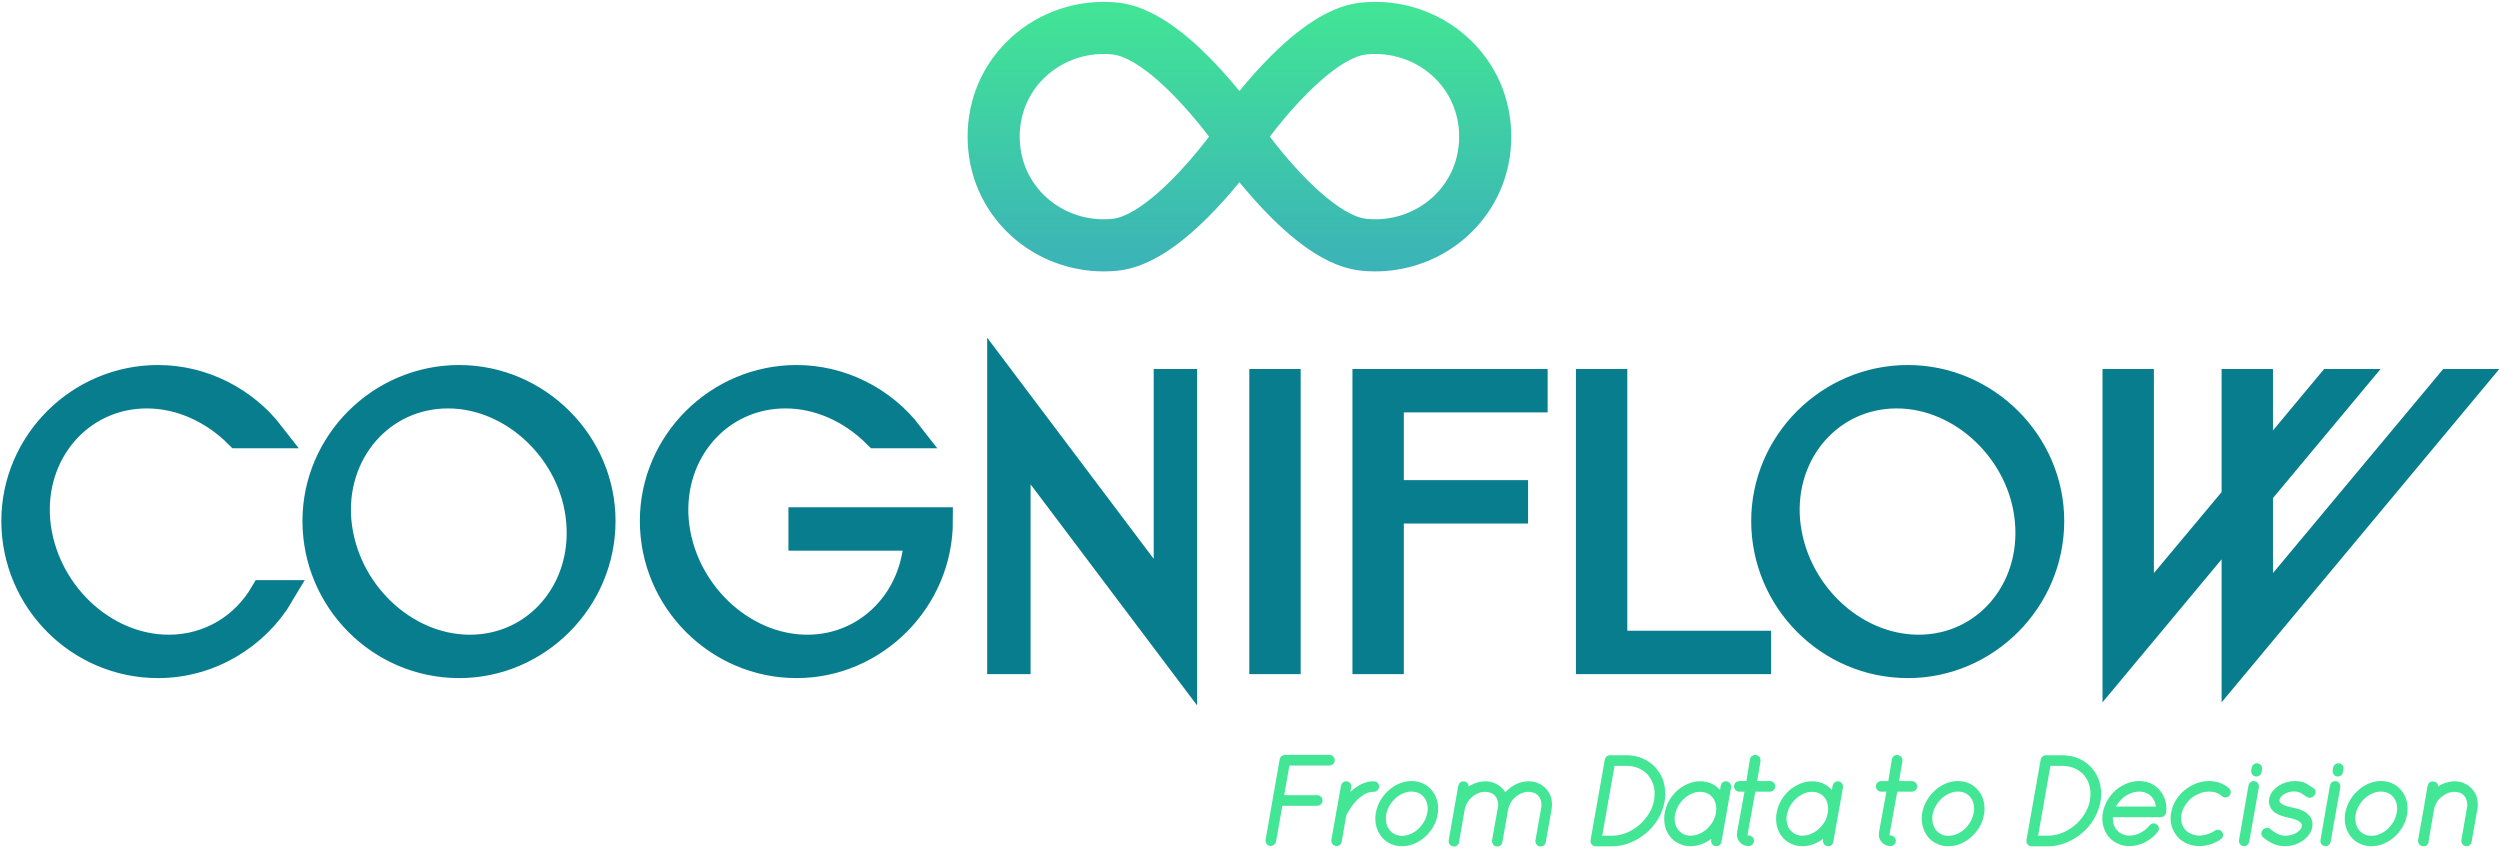
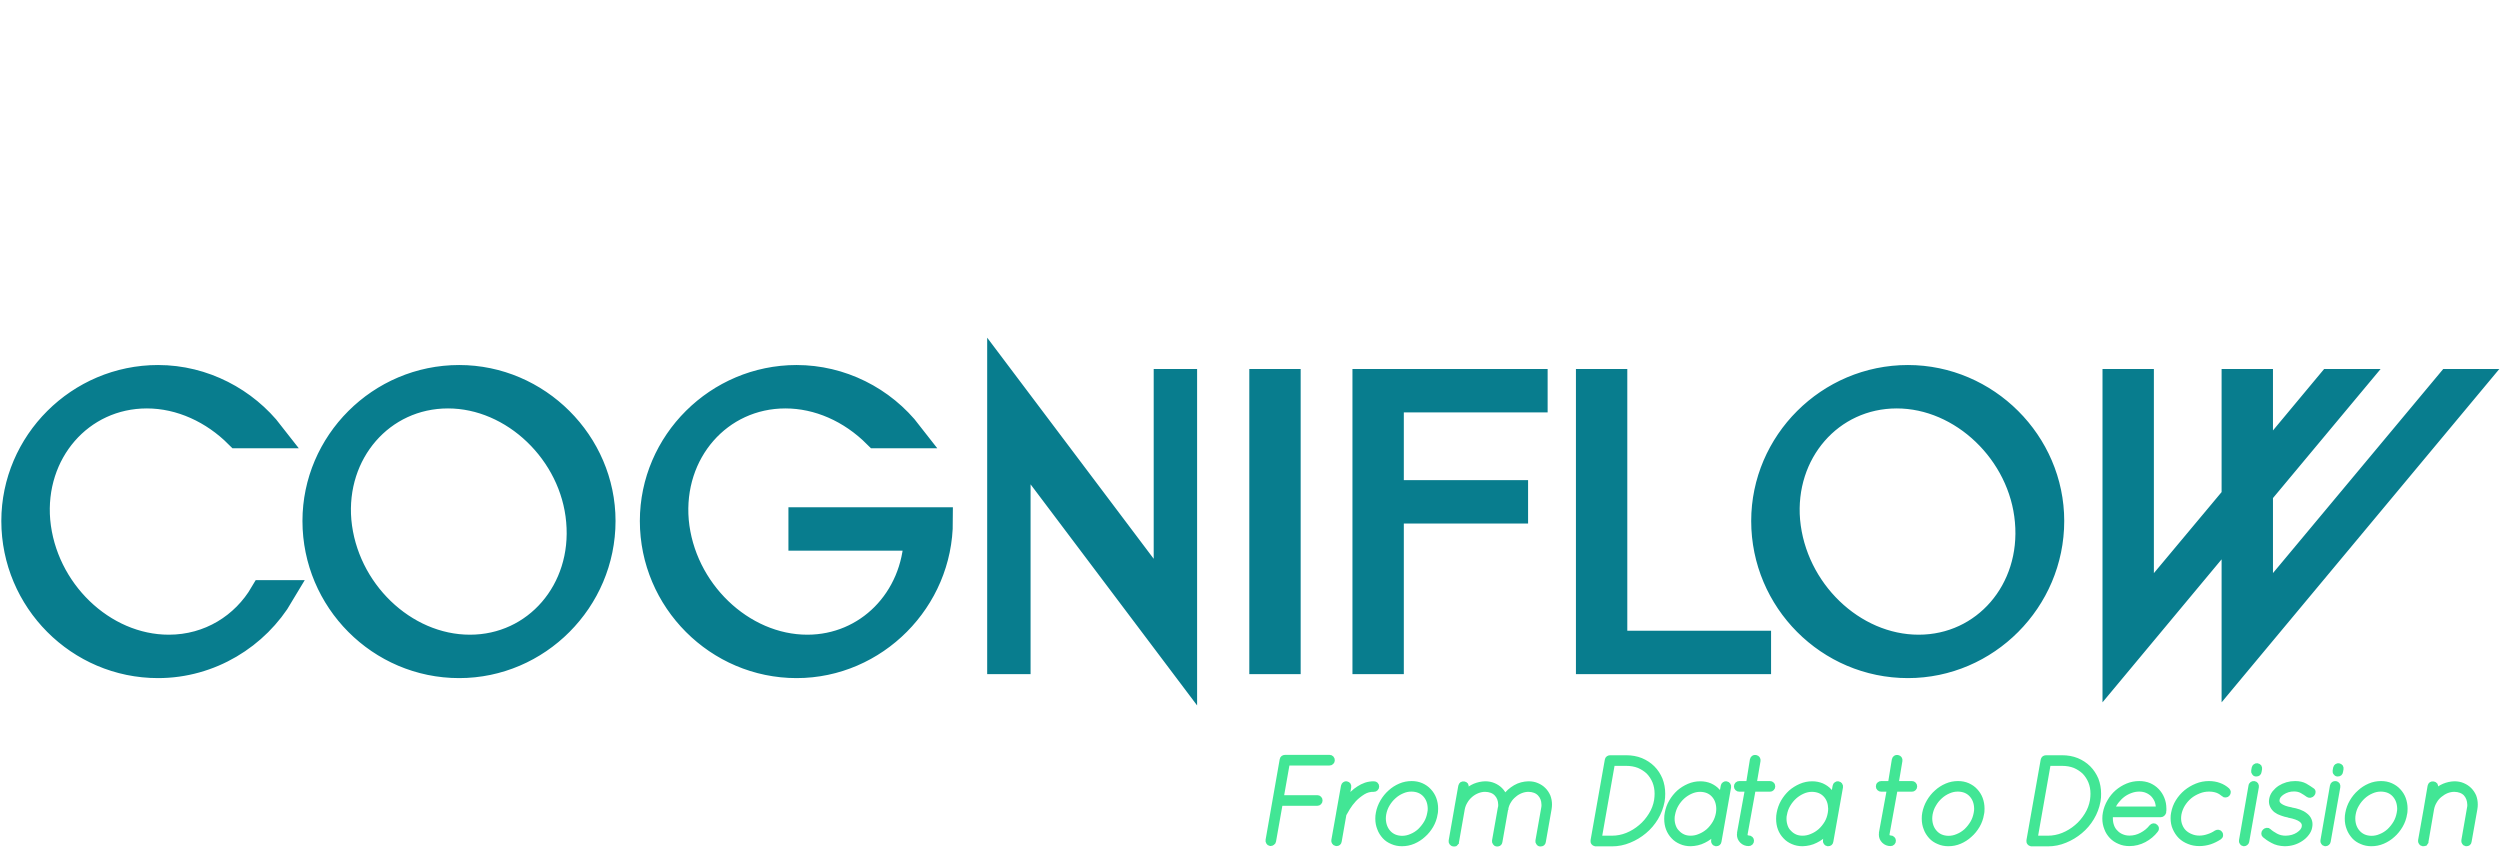
<svg xmlns="http://www.w3.org/2000/svg" width="1049px" height="356px" viewBox="0 0 1049 356" version="1.1">
  <title>logo_green</title>
  <defs>
    <linearGradient x1="0%" y1="-1.70862214e-22%" x2="0%" y2="100.052%" id="linearGradient-1">
      <stop stop-color="#42E695" offset="0%" />
      <stop stop-color="#3BB2B8" offset="100%" />
    </linearGradient>
  </defs>
  <g id="Page-1" stroke="none" stroke-width="1" fill="none" fill-rule="evenodd">
    <g id="logo_green" transform="translate(6.32, 0.788)" fill-rule="nonzero">
      <g id="text-logo" transform="translate(0, 158.139)" fill="#087D8E" stroke="#087D8E" stroke-width="11.527">
        <g id="text-logo-path-0">
          <path d="M59.998,119.842 C81.726,119.842 101.11,107.815 111.465,90.256 L104.28,90.256 C96.269,103.954 81.726,113.156 64.512,113.156 C36.598,113.156 11.7,89.084 9.01,59.671 C6.513,30.758 27.242,6.686 55.31,6.686 C69.68,6.686 83.397,13.198 93.599,23.4 L107.296,23.4 C96.423,9.356 79.055,0 59.998,0 C26.896,0 0,27.069 0,59.671 C0,92.773 26.896,119.842 59.998,119.842 Z M186.352,119.842 C219.108,119.842 246.196,92.773 246.196,59.671 C246.196,27.069 219.108,0 186.352,0 C153.25,0 126.354,27.069 126.354,59.671 C126.354,92.773 153.25,119.842 186.352,119.842 Z M190.867,113.156 C162.952,113.156 138.054,89.084 135.364,59.671 C132.867,30.758 153.596,6.686 181.664,6.686 C209.425,6.686 234.496,30.758 236.994,59.671 C239.664,89.084 218.781,113.156 190.867,113.156 Z M327.922,119.842 C360.677,119.842 387.746,92.6 387.746,59.671 L330.266,59.671 L330.266,66.357 L378.736,66.357 C377.891,92.926 357.834,113.156 332.436,113.156 C304.695,113.156 279.624,89.084 276.934,59.671 C274.437,30.585 295.32,6.686 323.234,6.686 C337.105,6.686 350.822,12.699 361.523,23.4 L375.221,23.4 C363.847,8.684 346.307,0 327.922,0 C294.993,0 267.924,26.915 267.924,59.671 C267.924,92.773 294.993,119.842 327.922,119.842 Z M413.663,0 L413.663,118.17 L420.348,118.17 L420.348,27.069 L490.221,119.842 L490.221,1.671 L483.535,1.671 L483.535,92.773 L413.663,0 Z M533.677,1.671 L523.649,1.671 L523.649,118.17 L533.677,118.17 L533.677,1.671 Z M566.933,1.671 L566.933,118.17 L576.961,118.17 L576.961,54.983 L629.101,54.983 L629.101,48.298 L576.961,48.298 L576.961,8.357 L637.304,8.357 L637.304,1.671 L566.933,1.671 Z M660.704,1.671 L660.704,118.17 L731.057,118.17 L731.057,111.485 L670.732,111.485 L670.732,1.671 L660.704,1.671 Z M794.243,119.842 C826.999,119.842 854.068,92.773 854.068,59.671 C854.068,27.069 826.999,0 794.243,0 C761.142,0 734.246,27.069 734.246,59.671 C734.246,92.773 761.142,119.842 794.243,119.842 Z M798.758,113.156 C770.844,113.156 745.946,89.084 743.256,59.671 C740.759,30.758 761.488,6.686 789.556,6.686 C817.297,6.686 842.368,30.758 844.885,59.671 C847.555,89.084 826.673,113.156 798.758,113.156 Z M891.684,97.441 L891.684,1.671 L881.656,1.671 L881.656,119.842 L931.625,59.844 L931.625,119.842 L1030.084,1.671 L1021.554,1.671 L941.654,97.441 L941.654,47.971 L980.269,1.671 L971.585,1.671 L941.654,37.616 L941.654,1.671 L931.625,1.671 L931.625,49.643 L891.684,97.441 Z" id="Shape" />
        </g>
      </g>
      <g id="tagline-b52c08b2-1543-4b7f-a663-fe5eb7a0bf7a-logo" transform="translate(525.649, 316.919)" fill="#42E695" stroke="#42E695" stroke-width="1.921">
        <g id="tagline-b52c08b2-1543-4b7f-a663-fe5eb7a0bf7a-logo-path-0">
          <path d="M1.27,36.31 L1.001,36.31 C0.636,36.252 0.386,36.041 0.232,35.791 C0.021,35.522 -0.037,35.157 0.021,34.792 L0.021,34.792 L5.938,1.037 C5.977,0.711 6.15,0.461 6.399,0.25 C6.649,0.096 6.918,0 7.225,0 L7.225,0 L7.341,0 L25.899,0 C26.264,0 26.533,0.096 26.783,0.346 C27.052,0.615 27.148,0.922 27.148,1.287 L27.148,1.287 C27.148,1.652 27.052,1.921 26.783,2.171 C26.533,2.44 26.264,2.536 25.899,2.536 L25.899,2.536 L8.263,2.536 L5.727,16.906 L20.77,16.906 C21.135,16.906 21.384,17.002 21.653,17.271 C21.903,17.521 22.018,17.79 22.018,18.155 L22.018,18.155 C22.018,18.52 21.903,18.827 21.653,19.077 C21.384,19.346 21.135,19.442 20.77,19.442 L20.77,19.442 L5.304,19.442 L2.499,35.272 C2.461,35.58 2.307,35.83 2.038,35.983 C1.789,36.195 1.52,36.31 1.27,36.31 L1.27,36.31 Z M28.608,36.31 L28.608,36.31 C28.243,36.252 27.974,36.041 27.82,35.791 C27.609,35.522 27.57,35.272 27.609,34.907 L27.609,34.907 L29.645,23.496 L29.645,23.438 L31.662,12.122 C31.72,11.777 31.912,11.508 32.181,11.296 C32.431,11.085 32.7,11.047 33.065,11.085 L33.065,11.085 C33.43,11.143 33.68,11.354 33.891,11.604 C34.045,11.873 34.102,12.18 34.045,12.545 L34.045,12.545 L33.161,17.675 C33.219,17.636 33.315,17.521 33.372,17.463 C33.43,17.425 33.468,17.31 33.526,17.271 L33.526,17.271 C34.16,16.483 34.832,15.753 35.601,15.043 C36.388,14.313 37.215,13.64 38.137,13.064 C39.02,12.488 40.019,11.969 41.095,11.604 C42.19,11.239 43.324,11.085 44.515,11.085 L44.515,11.085 C44.88,11.085 45.149,11.2 45.399,11.412 C45.668,11.661 45.764,11.969 45.764,12.334 L45.764,12.334 C45.764,12.699 45.668,12.968 45.399,13.218 C45.149,13.486 44.88,13.583 44.515,13.583 L44.515,13.583 C42.863,13.525 41.364,13.948 40.019,14.774 C38.617,15.657 37.368,16.637 36.273,17.79 L36.273,17.79 C35.197,18.981 34.314,20.114 33.622,21.267 C32.95,22.458 32.431,23.284 32.181,23.745 L32.181,23.745 C32.124,23.899 32.066,24.014 32.027,24.053 L32.027,24.053 L30.049,35.311 C29.953,35.983 29.53,36.348 28.8,36.348 L28.8,36.348 C28.704,36.348 28.646,36.348 28.608,36.31 Z M70.508,21.575 L70.508,21.575 C70.508,22.458 70.451,23.227 70.297,23.957 L70.297,23.957 L69.106,23.688 L70.297,23.957 C69.989,25.667 69.432,27.28 68.549,28.779 C67.665,30.277 66.57,31.641 65.321,32.717 C64.072,33.87 62.67,34.754 61.133,35.426 C59.558,36.098 57.963,36.406 56.292,36.406 L56.292,36.406 L56.253,36.406 C54.793,36.406 53.448,36.137 52.2,35.58 C50.912,35.061 49.817,34.331 48.934,33.351 L48.934,33.351 C48.05,32.352 47.32,31.276 46.859,29.97 C46.34,28.683 46.071,27.338 46.071,25.82 L46.071,25.82 C46.071,24.994 46.129,24.226 46.282,23.496 L46.282,23.496 C46.59,21.786 47.224,20.114 48.108,18.616 C48.991,17.117 50.029,15.811 51.316,14.678 C52.565,13.525 53.967,12.641 55.523,11.969 C57.079,11.296 58.693,10.989 60.345,10.989 L60.345,10.989 C61.844,10.989 63.189,11.239 64.495,11.815 C65.744,12.391 66.82,13.121 67.703,14.101 L67.703,14.101 C68.587,15.043 69.317,16.176 69.778,17.425 C70.258,18.712 70.508,20.114 70.508,21.575 Z M67.857,23.496 L67.857,23.496 C67.915,23.188 67.972,22.862 68.03,22.497 C68.068,22.189 68.068,21.882 68.068,21.575 L68.068,21.575 C68.03,19.192 67.3,17.271 65.897,15.753 C64.495,14.255 62.631,13.525 60.345,13.486 L60.345,13.486 L60.249,13.486 C58.943,13.486 57.694,13.736 56.407,14.313 C55.101,14.87 53.967,15.6 52.93,16.541 C51.835,17.521 50.951,18.616 50.221,19.865 C49.452,21.152 48.991,22.497 48.722,23.957 L48.722,23.957 C48.626,24.572 48.569,25.206 48.569,25.82 L48.569,25.82 C48.626,28.203 49.356,30.124 50.74,31.641 C52.142,33.14 53.967,33.908 56.292,33.966 L56.292,33.966 C57.598,33.966 58.885,33.716 60.192,33.14 C61.479,32.621 62.631,31.891 63.727,30.911 C64.745,29.912 65.628,28.837 66.416,27.53 C67.146,26.301 67.607,24.937 67.857,23.496 Z M79.23,35.733 L79.23,35.791 C79.173,35.83 79.173,35.83 79.173,35.83 C79.173,35.887 79.173,35.887 79.115,35.945 L79.115,35.945 C79.115,35.983 79.115,35.983 79.077,35.983 L79.077,35.983 C79.077,36.041 79.019,36.098 78.961,36.137 L78.961,36.137 L78.923,36.195 L78.808,36.31 C78.75,36.31 78.75,36.31 78.75,36.348 L78.75,36.348 C78.712,36.348 78.654,36.348 78.596,36.406 L78.596,36.406 C78.558,36.406 78.558,36.406 78.558,36.464 L78.558,36.464 L78.404,36.464 C78.346,36.502 78.346,36.502 78.346,36.502 L78.346,36.502 L78.193,36.502 L78.078,36.502 L78.078,36.502 L77.924,36.502 L77.885,36.502 C77.52,36.464 77.251,36.252 77.04,35.983 C76.848,35.733 76.79,35.426 76.848,35.061 L76.848,35.061 L79.269,21.267 L79.269,21.21 L80.882,12.122 C80.94,11.777 81.151,11.508 81.401,11.296 C81.67,11.143 81.977,11.085 82.342,11.143 L82.342,11.143 C82.708,11.2 82.957,11.354 83.169,11.604 C83.322,11.873 83.38,12.18 83.322,12.545 L83.322,12.545 L83.015,14.562 C84.11,13.486 85.397,12.641 86.8,12.026 C88.202,11.45 89.643,11.143 91.199,11.085 L91.199,11.085 C92.505,11.085 93.639,11.296 94.792,11.777 C95.867,12.238 96.809,12.853 97.596,13.64 L97.596,13.64 C98.423,14.466 99.037,15.446 99.46,16.541 L99.46,16.541 C100.593,14.927 102.054,13.64 103.821,12.603 C105.531,11.604 107.394,11.143 109.412,11.085 L109.412,11.085 C110.718,11.085 111.909,11.296 112.985,11.777 C114.08,12.238 115.021,12.853 115.79,13.64 L115.79,13.64 C116.577,14.409 117.192,15.35 117.673,16.445 C118.076,17.521 118.287,18.674 118.287,19.865 L118.287,19.865 C118.287,20.422 118.23,21.056 118.134,21.671 L118.134,21.671 L115.694,35.522 C115.578,36.195 115.175,36.502 114.445,36.502 L114.445,36.502 L114.234,36.502 C113.869,36.464 113.619,36.252 113.465,35.983 C113.254,35.733 113.196,35.426 113.254,35.061 L113.254,35.061 L115.694,21.267 C115.751,20.998 115.751,20.748 115.79,20.537 C115.79,20.326 115.79,20.114 115.79,19.865 L115.79,19.865 C115.751,18.04 115.175,16.541 114.022,15.35 C112.889,14.197 111.333,13.64 109.412,13.583 L109.412,13.583 C108.316,13.583 107.279,13.794 106.242,14.197 C105.166,14.62 104.224,15.196 103.398,15.926 C102.515,16.637 101.785,17.463 101.227,18.405 C100.593,19.384 100.19,20.422 99.979,21.517 L99.979,21.517 C99.979,21.575 99.979,21.575 99.979,21.575 C99.921,21.613 99.921,21.613 99.921,21.671 L99.921,21.671 L97.481,35.522 C97.385,36.098 97.078,36.406 96.559,36.502 L96.559,36.502 L96.559,36.502 L96.348,36.502 L96.29,36.502 L96.29,36.502 L96.136,36.502 L96.04,36.502 C95.675,36.464 95.406,36.252 95.253,35.983 C95.041,35.733 95.003,35.426 95.041,35.061 L95.041,35.061 L97.481,21.267 C97.481,21.21 97.481,21.152 97.539,21.113 L97.539,21.113 C97.596,20.902 97.596,20.691 97.635,20.48 C97.635,20.268 97.635,20.057 97.635,19.865 L97.635,19.865 C97.596,18.04 97.02,16.541 95.867,15.35 C94.734,14.197 93.178,13.64 91.199,13.583 L91.199,13.583 C90.123,13.583 89.086,13.794 88.048,14.197 C86.953,14.62 86.012,15.196 85.147,15.926 C84.264,16.695 83.534,17.521 82.957,18.52 C82.342,19.5 81.92,20.595 81.709,21.671 L81.709,21.671 L79.269,35.522 C79.269,35.637 79.269,35.676 79.23,35.733 L79.23,35.733 Z M137.633,36.464 L137.422,36.464 C137.057,36.406 136.807,36.195 136.596,35.945 C136.385,35.676 136.327,35.311 136.385,34.946 L136.385,34.946 L142.359,1.191 C142.398,0.865 142.551,0.615 142.82,0.403 C143.07,0.25 143.339,0.154 143.589,0.154 L143.589,0.154 L143.647,0.154 L150.39,0.154 C152.618,0.154 154.693,0.519 156.614,1.287 C158.478,2.075 160.092,3.112 161.494,4.495 L161.494,4.495 C162.896,5.898 163.934,7.512 164.702,9.337 C165.432,11.2 165.797,13.218 165.797,15.35 L165.797,15.35 C165.797,15.869 165.797,16.387 165.74,16.906 C165.701,17.425 165.586,17.944 165.548,18.52 L165.548,18.52 C165.067,20.998 164.184,23.342 162.896,25.513 C161.59,27.684 159.996,29.567 158.074,31.161 C156.153,32.775 154.021,34.062 151.696,35.003 C149.352,35.983 146.912,36.464 144.434,36.464 L144.434,36.464 L137.691,36.464 L137.691,36.464 L137.633,36.464 Z M150.39,2.69 L144.684,2.69 L139.189,33.908 L144.434,33.908 C146.547,33.908 148.68,33.505 150.755,32.679 C152.83,31.834 154.693,30.7 156.403,29.24 C158.113,27.838 159.515,26.128 160.706,24.226 C161.917,22.305 162.685,20.268 163.05,18.097 L163.05,18.097 C163.108,17.636 163.146,17.156 163.204,16.695 C163.261,16.234 163.261,15.811 163.261,15.35 L163.261,15.35 C163.261,13.525 162.954,11.815 162.32,10.259 C161.705,8.76 160.822,7.416 159.727,6.263 C158.593,5.187 157.248,4.303 155.692,3.631 C154.078,2.997 152.311,2.69 150.39,2.69 L150.39,2.69 Z M177.42,36.406 L177.42,36.406 C175.922,36.406 174.558,36.137 173.328,35.58 C172.08,35.061 170.985,34.331 170.101,33.351 L170.101,33.351 C168.237,31.372 167.296,28.875 167.296,25.878 L167.296,25.878 C167.296,24.994 167.354,24.226 167.507,23.534 L167.507,23.534 C167.815,21.824 168.391,20.172 169.275,18.674 C170.158,17.156 171.196,15.869 172.445,14.716 C173.674,13.64 175.077,12.756 176.633,12.084 C178.189,11.412 179.803,11.085 181.455,11.085 L181.455,11.085 C182.973,11.085 184.317,11.354 185.566,11.873 C186.815,12.449 187.891,13.16 188.774,14.159 L188.774,14.159 C189.043,14.466 189.351,14.774 189.601,15.139 C189.869,15.504 190.081,15.869 190.273,16.234 L190.273,16.234 L191.003,12.122 C191.061,11.777 191.214,11.508 191.522,11.296 C191.791,11.085 192.04,11.047 192.405,11.085 L192.405,11.085 C192.77,11.143 193.039,11.354 193.231,11.604 C193.443,11.873 193.5,12.18 193.443,12.545 L193.443,12.545 L189.408,35.368 C189.293,36.041 188.89,36.406 188.16,36.406 L188.16,36.406 L187.948,36.406 C187.583,36.348 187.334,36.137 187.161,35.887 C186.969,35.637 186.911,35.311 186.969,34.946 L186.969,34.946 L187.526,31.641 C186.238,33.082 184.682,34.235 182.973,35.061 C181.263,35.945 179.38,36.348 177.42,36.406 L177.42,36.406 Z M169.947,23.957 L169.947,23.957 C169.793,24.533 169.736,25.206 169.736,25.878 L169.736,25.878 C169.736,27.069 169.947,28.106 170.312,29.086 C170.677,30.085 171.196,30.911 171.926,31.584 C172.598,32.314 173.367,32.871 174.308,33.294 C175.23,33.716 176.268,33.908 177.42,33.908 L177.42,33.908 C178.708,33.908 180.014,33.659 181.301,33.082 C182.608,32.564 183.741,31.834 184.836,30.911 C185.873,29.97 186.757,28.875 187.526,27.588 C188.256,26.339 188.717,24.994 188.986,23.534 L188.986,23.534 L188.986,23.534 C189.082,22.862 189.139,22.189 189.139,21.613 L189.139,21.613 C189.082,19.288 188.409,17.367 187.007,15.869 C185.605,14.37 183.799,13.64 181.455,13.583 L181.455,13.583 L181.416,13.583 C180.11,13.583 178.823,13.852 177.574,14.409 C176.268,14.985 175.134,15.715 174.097,16.637 C173.059,17.579 172.176,18.674 171.446,19.903 C170.677,21.21 170.216,22.554 169.947,23.957 Z M204.182,10.989 L210.714,10.989 C211.079,10.989 211.348,11.085 211.598,11.354 C211.867,11.604 211.963,11.93 211.963,12.295 L211.963,12.295 C211.963,12.641 211.867,12.91 211.598,13.16 C211.348,13.429 211.079,13.525 210.714,13.525 L210.714,13.525 L203.759,13.525 L200.397,32.102 C200.34,32.16 200.34,32.314 200.34,32.468 L200.34,32.468 C200.397,33.351 200.858,33.755 201.742,33.812 L201.742,33.812 C202.107,33.812 202.415,33.908 202.684,34.177 C202.933,34.427 203.049,34.696 203.049,35.061 L203.049,35.061 C203.049,35.426 202.933,35.733 202.684,35.983 C202.415,36.252 202.107,36.348 201.742,36.348 L201.742,36.348 L201.742,36.348 C200.647,36.348 199.725,35.983 198.937,35.215 L198.937,35.215 C198.169,34.427 197.804,33.563 197.804,32.468 L197.804,32.468 C197.804,32.314 197.804,32.199 197.861,32.045 C197.861,31.949 197.861,31.834 197.861,31.68 L197.861,31.68 L201.166,13.525 L197.861,13.525 C197.496,13.525 197.189,13.429 196.92,13.16 C196.67,12.91 196.555,12.641 196.555,12.295 L196.555,12.295 C196.555,11.93 196.67,11.604 196.92,11.354 C197.189,11.085 197.496,10.989 197.861,10.989 L197.861,10.989 L201.646,10.989 L203.241,1.076 L203.241,1.076 C203.298,0.711 203.51,0.461 203.759,0.25 C204.028,0.038 204.393,-2.95943825e-15 204.758,0.038 L204.758,0.038 C205.123,0.096 205.373,0.307 205.585,0.557 C205.796,0.826 205.834,1.133 205.796,1.498 L205.796,1.498 L204.182,10.989 Z M224.354,36.406 L224.354,36.406 C222.856,36.406 221.511,36.137 220.262,35.58 C219.013,35.061 217.938,34.331 217.054,33.351 L217.054,33.351 C215.171,31.372 214.249,28.875 214.249,25.878 L214.249,25.878 C214.249,24.994 214.307,24.226 214.46,23.534 L214.46,23.534 C214.768,21.824 215.344,20.172 216.208,18.674 C217.092,17.156 218.13,15.869 219.378,14.716 C220.627,13.64 222.03,12.756 223.586,12.084 C225.142,11.412 226.756,11.085 228.408,11.085 L228.408,11.085 C229.906,11.085 231.251,11.354 232.5,11.873 C233.749,12.449 234.844,13.16 235.727,14.159 L235.727,14.159 C235.977,14.466 236.285,14.774 236.554,15.139 C236.803,15.504 237.015,15.869 237.226,16.234 L237.226,16.234 L237.956,12.122 C237.994,11.777 238.167,11.508 238.475,11.296 C238.724,11.085 238.993,11.047 239.358,11.085 L239.358,11.085 C239.723,11.143 239.973,11.354 240.184,11.604 C240.396,11.873 240.434,12.18 240.396,12.545 L240.396,12.545 L236.342,35.368 C236.246,36.041 235.823,36.406 235.093,36.406 L235.093,36.406 L234.882,36.406 C234.536,36.348 234.267,36.137 234.114,35.887 C233.902,35.637 233.845,35.311 233.902,34.946 L233.902,34.946 L234.479,31.641 C233.172,33.082 231.616,34.235 229.906,35.061 C228.196,35.945 226.333,36.348 224.354,36.406 L224.354,36.406 Z M216.9,23.957 L216.9,23.957 C216.727,24.533 216.689,25.206 216.689,25.878 L216.689,25.878 C216.689,27.069 216.9,28.106 217.246,29.086 C217.611,30.085 218.13,30.911 218.86,31.584 C219.532,32.314 220.32,32.871 221.242,33.294 C222.183,33.716 223.221,33.908 224.354,33.908 L224.354,33.908 C225.661,33.908 226.948,33.659 228.254,33.082 C229.541,32.564 230.694,31.834 231.77,30.911 C232.807,29.97 233.691,28.875 234.479,27.588 C235.209,26.339 235.67,24.994 235.92,23.534 L235.92,23.534 L235.92,23.534 C236.035,22.862 236.092,22.189 236.092,21.613 L236.092,21.613 C236.035,19.288 235.362,17.367 233.96,15.869 C232.558,14.37 230.732,13.64 228.408,13.583 L228.408,13.583 L228.35,13.583 C227.063,13.583 225.757,13.852 224.508,14.409 C223.221,14.985 222.087,15.715 221.05,16.637 C220.012,17.579 219.129,18.674 218.399,19.903 C217.611,21.21 217.15,22.554 216.9,23.957 Z M263.738,10.989 L270.27,10.989 C270.635,10.989 270.885,11.085 271.153,11.354 C271.403,11.604 271.519,11.93 271.519,12.295 L271.519,12.295 C271.519,12.641 271.403,12.91 271.153,13.16 C270.885,13.429 270.635,13.525 270.27,13.525 L270.27,13.525 L263.315,13.525 L259.953,32.102 C259.896,32.16 259.896,32.314 259.896,32.468 L259.896,32.468 C259.953,33.351 260.414,33.755 261.298,33.812 L261.298,33.812 C261.663,33.812 261.97,33.908 262.22,34.177 C262.489,34.427 262.585,34.696 262.585,35.061 L262.585,35.061 C262.585,35.426 262.489,35.733 262.22,35.983 C261.97,36.252 261.663,36.348 261.298,36.348 L261.298,36.348 L261.298,36.348 C260.203,36.348 259.281,35.983 258.493,35.215 L258.493,35.215 C257.725,34.427 257.36,33.563 257.36,32.468 L257.36,32.468 C257.36,32.314 257.36,32.199 257.398,32.045 C257.398,31.949 257.398,31.834 257.398,31.68 L257.398,31.68 L260.722,13.525 L257.398,13.525 C257.033,13.525 256.726,13.429 256.476,13.16 C256.207,12.91 256.111,12.641 256.111,12.295 L256.111,12.295 C256.111,11.93 256.207,11.604 256.476,11.354 C256.726,11.085 257.033,10.989 257.398,10.989 L257.398,10.989 L261.183,10.989 L262.796,1.076 L262.796,1.076 C262.854,0.711 263.065,0.461 263.315,0.25 C263.584,0.038 263.949,-2.95943825e-15 264.295,0.038 L264.295,0.038 C264.66,0.096 264.929,0.307 265.14,0.557 C265.332,0.826 265.39,1.133 265.332,1.498 L265.332,1.498 L263.738,10.989 Z M299.779,21.575 L299.779,21.575 C299.779,22.458 299.74,23.227 299.567,23.957 L299.567,23.957 L298.376,23.688 L299.567,23.957 C299.26,25.667 298.703,27.28 297.819,28.779 C296.935,30.277 295.84,31.641 294.592,32.717 C293.343,33.87 291.96,34.754 290.403,35.426 C288.847,36.098 287.234,36.406 285.562,36.406 L285.562,36.406 L285.524,36.406 C284.064,36.406 282.719,36.137 281.47,35.58 C280.183,35.061 279.088,34.331 278.204,33.351 L278.204,33.351 C277.32,32.352 276.59,31.276 276.129,29.97 C275.611,28.683 275.361,27.338 275.361,25.82 L275.361,25.82 C275.361,24.994 275.399,24.226 275.553,23.496 L275.553,23.496 C275.88,21.786 276.494,20.114 277.378,18.616 C278.262,17.117 279.299,15.811 280.586,14.678 C281.835,13.525 283.238,12.641 284.794,11.969 C286.35,11.296 287.964,10.989 289.616,10.989 L289.616,10.989 C291.114,10.989 292.478,11.239 293.765,11.815 C295.014,12.391 296.109,13.121 296.974,14.101 L296.974,14.101 C297.858,15.043 298.588,16.176 299.049,17.425 C299.529,18.712 299.779,20.114 299.779,21.575 Z M297.147,23.496 L297.147,23.496 C297.185,23.188 297.243,22.862 297.3,22.497 C297.339,22.189 297.339,21.882 297.339,21.575 L297.339,21.575 C297.3,19.192 296.57,17.271 295.168,15.753 C293.765,14.255 291.902,13.525 289.616,13.486 L289.616,13.486 L289.52,13.486 C288.213,13.486 286.965,13.736 285.677,14.313 C284.371,14.87 283.238,15.6 282.2,16.541 C281.105,17.521 280.221,18.616 279.511,19.865 C278.723,21.152 278.262,22.497 277.993,23.957 L277.993,23.957 C277.897,24.572 277.839,25.206 277.839,25.82 L277.839,25.82 C277.897,28.203 278.627,30.124 280.029,31.641 C281.412,33.14 283.238,33.908 285.562,33.966 L285.562,33.966 C286.869,33.966 288.156,33.716 289.462,33.14 C290.749,32.621 291.902,31.891 292.997,30.911 C294.034,29.912 294.899,28.837 295.687,27.53 C296.417,26.301 296.878,24.937 297.147,23.496 Z M320.527,36.464 L320.316,36.464 C319.97,36.406 319.701,36.195 319.49,35.945 C319.278,35.676 319.24,35.311 319.278,34.946 L319.278,34.946 L325.253,1.191 C325.311,0.865 325.465,0.615 325.714,0.403 C325.983,0.25 326.233,0.154 326.502,0.154 L326.502,0.154 L326.54,0.154 L333.284,0.154 C335.531,0.154 337.606,0.519 339.508,1.287 C341.391,2.075 342.985,3.112 344.388,4.495 L344.388,4.495 C345.79,5.898 346.828,7.512 347.615,9.337 C348.326,11.2 348.691,13.218 348.691,15.35 L348.691,15.35 C348.691,15.869 348.691,16.387 348.653,16.906 C348.595,17.425 348.499,17.944 348.442,18.52 L348.442,18.52 C347.98,20.998 347.097,23.342 345.79,25.513 C344.503,27.684 342.889,29.567 340.968,31.161 C339.047,32.775 336.915,34.062 334.59,35.003 C332.246,35.983 329.826,36.464 327.328,36.464 L327.328,36.464 L320.585,36.464 L320.585,36.464 L320.527,36.464 Z M333.284,2.69 L327.578,2.69 L322.083,33.908 L327.328,33.908 C329.461,33.908 331.574,33.505 333.649,32.679 C335.723,31.834 337.606,30.7 339.316,29.24 C341.026,27.838 342.428,26.128 343.619,24.226 C344.811,22.305 345.579,20.268 345.944,18.097 L345.944,18.097 C346.002,17.636 346.059,17.156 346.098,16.695 C346.155,16.234 346.155,15.811 346.155,15.35 L346.155,15.35 C346.155,13.525 345.848,11.815 345.214,10.259 C344.599,8.76 343.715,7.416 342.62,6.263 C341.487,5.187 340.142,4.303 338.586,3.631 C336.972,2.997 335.205,2.69 333.284,2.69 L333.284,2.69 Z M351.131,25.763 L351.131,25.763 C351.131,24.937 351.189,24.168 351.342,23.438 L351.342,23.438 C351.65,21.728 352.284,20.057 353.168,18.558 C354.032,17.06 355.069,15.753 356.376,14.62 C357.663,13.525 359.065,12.641 360.679,11.969 C362.293,11.296 363.945,10.989 365.655,10.989 L365.655,10.989 C367.173,10.989 368.556,11.239 369.862,11.777 C371.111,12.334 372.187,13.064 373.128,14.044 L373.128,14.044 C374.07,15.043 374.781,16.118 375.299,17.425 C375.818,18.712 376.087,20.057 376.087,21.575 L376.087,21.575 C376.087,21.824 376.087,22.036 376.087,22.247 C376.029,22.458 376.029,22.65 375.991,22.919 L375.991,22.919 C375.991,22.977 375.991,23.015 375.991,23.073 C375.933,23.131 375.933,23.188 375.933,23.227 L375.933,23.227 C375.876,23.496 375.722,23.745 375.511,23.899 C375.261,24.11 374.992,24.226 374.742,24.226 L374.742,24.226 L353.725,24.226 C353.686,24.476 353.629,24.725 353.629,24.994 C353.629,25.263 353.629,25.513 353.629,25.763 L353.629,25.763 C353.629,26.973 353.84,28.01 354.205,28.99 C354.551,29.97 355.127,30.854 355.857,31.526 C356.53,32.256 357.356,32.833 358.355,33.236 C359.334,33.659 360.372,33.87 361.563,33.87 L361.563,33.87 C363.33,33.87 365.04,33.447 366.654,32.564 C368.249,31.737 369.651,30.604 370.746,29.202 L370.746,29.202 C370.996,28.933 371.265,28.779 371.63,28.721 C371.937,28.683 372.245,28.779 372.514,29.048 L372.514,29.048 C372.763,29.24 372.917,29.509 372.975,29.816 C373.032,30.124 372.917,30.45 372.667,30.7 L372.667,30.7 C371.361,32.41 369.709,33.755 367.788,34.792 C365.809,35.83 363.734,36.348 361.563,36.348 L361.563,36.348 L361.505,36.348 C360.007,36.348 358.604,36.098 357.356,35.522 C356.068,35.003 354.973,34.273 354.032,33.294 L354.032,33.294 C353.11,32.314 352.38,31.219 351.919,29.912 C351.4,28.625 351.131,27.28 351.131,25.763 Z M365.655,13.486 L365.655,13.486 C364.464,13.486 363.33,13.679 362.178,14.101 C360.987,14.524 359.911,15.081 358.912,15.811 C357.932,16.541 357.048,17.425 356.28,18.405 C355.492,19.384 354.877,20.48 354.397,21.671 L354.397,21.671 L373.589,21.671 L373.589,21.575 C373.589,20.383 373.397,19.288 373.032,18.309 C372.61,17.31 372.033,16.483 371.361,15.753 C370.688,15.081 369.862,14.524 368.883,14.101 C367.884,13.679 366.846,13.486 365.655,13.486 Z M379.776,25.609 L379.776,25.609 C379.776,24.841 379.814,24.168 379.968,23.496 L379.968,23.496 C380.294,21.728 380.909,20.057 381.85,18.558 C382.773,17.06 383.925,15.753 385.27,14.62 C386.615,13.525 388.113,12.641 389.785,11.969 C391.437,11.296 393.147,10.989 394.914,10.989 L394.914,10.989 C396.47,10.989 397.93,11.239 399.218,11.719 C400.524,12.18 401.715,12.91 402.695,13.794 L402.695,13.794 C402.964,14.044 403.06,14.313 403.118,14.62 C403.118,14.985 403.002,15.292 402.753,15.561 L402.753,15.561 C402.484,15.811 402.234,15.965 401.926,15.965 C401.561,16.022 401.292,15.926 401.043,15.657 L401.043,15.657 C400.255,14.985 399.371,14.409 398.392,14.044 C397.354,13.679 396.221,13.486 394.914,13.486 L394.914,13.486 C393.454,13.486 392.071,13.736 390.668,14.313 C389.266,14.87 387.96,15.6 386.826,16.541 C385.673,17.521 384.751,18.616 383.964,19.865 C383.195,21.152 382.676,22.497 382.408,23.899 L382.408,23.899 C382.311,24.533 382.254,25.09 382.254,25.609 L382.254,25.609 C382.254,26.8 382.465,27.895 382.888,28.875 C383.291,29.874 383.868,30.758 384.636,31.488 C385.424,32.199 386.307,32.775 387.403,33.198 C388.478,33.659 389.631,33.87 390.918,33.87 L390.918,33.87 C392.109,33.87 393.358,33.659 394.549,33.236 C395.74,32.871 396.893,32.314 397.969,31.584 L397.969,31.584 L397.969,31.584 C398.238,31.43 398.545,31.372 398.91,31.43 C399.275,31.488 399.525,31.68 399.679,31.949 L399.679,31.949 C399.852,32.199 399.948,32.525 399.89,32.833 C399.852,33.198 399.64,33.447 399.371,33.659 L399.371,33.659 C398.123,34.485 396.778,35.157 395.375,35.637 C393.934,36.098 392.417,36.348 390.918,36.348 L390.918,36.348 L390.918,36.348 C389.304,36.348 387.806,36.098 386.461,35.522 C385.116,35.003 383.925,34.273 382.926,33.294 L382.926,33.294 C381.946,32.314 381.178,31.123 380.602,29.816 C380.025,28.529 379.776,27.127 379.776,25.609 Z M409.649,36.406 L409.438,36.406 C409.073,36.348 408.823,36.137 408.67,35.887 C408.458,35.637 408.401,35.311 408.458,35.003 L408.458,35.003 L412.454,12.026 C412.493,11.661 412.704,11.412 412.973,11.2 C413.223,11.047 413.53,10.931 413.895,10.989 L413.895,10.989 C414.26,11.047 414.529,11.239 414.721,11.508 C414.894,11.777 414.933,12.122 414.894,12.488 L414.894,12.488 L410.841,35.426 C410.783,35.676 410.629,35.945 410.418,36.098 C410.168,36.31 409.899,36.406 409.649,36.406 L409.649,36.406 Z M416.239,4.976 L416.028,6.109 C415.932,6.782 415.509,7.147 414.779,7.147 L414.779,7.147 L414.568,7.147 C414.203,7.108 413.953,6.897 413.799,6.628 C413.588,6.378 413.53,6.071 413.588,5.706 L413.588,5.706 L413.799,4.495 C413.857,4.188 414.049,3.938 414.318,3.727 C414.568,3.516 414.894,3.477 415.202,3.516 L415.202,3.516 C415.567,3.573 415.874,3.785 416.085,4.034 C416.239,4.303 416.277,4.611 416.239,4.976 L416.239,4.976 Z M418.16,32.833 L418.16,32.833 C417.891,32.564 417.795,32.314 417.834,31.949 C417.834,31.641 418.006,31.315 418.256,31.065 L418.256,31.065 L418.256,31.065 C418.525,30.796 418.833,30.642 419.198,30.604 C419.563,30.546 419.812,30.642 420.081,30.911 L420.081,30.911 L420.081,30.911 C420.792,31.584 421.791,32.256 423.021,32.929 C424.269,33.601 425.614,33.908 427.074,33.908 L427.074,33.908 L427.074,33.908 C428.054,33.908 429.053,33.755 429.975,33.505 C430.859,33.236 431.685,32.871 432.358,32.41 L432.358,32.41 L432.358,32.41 C433.818,31.43 434.644,30.393 434.797,29.202 L434.797,29.202 L434.797,29.202 C435.009,28.106 434.605,27.127 433.568,26.339 L433.568,26.339 L433.568,26.339 C433.049,25.936 432.358,25.571 431.493,25.263 C430.609,24.937 429.61,24.687 428.534,24.476 L428.534,24.476 L428.534,24.476 L428.477,24.418 C427.382,24.226 426.344,23.957 425.422,23.592 C424.481,23.284 423.655,22.862 422.982,22.343 L422.982,22.343 L422.982,22.343 C422.31,21.824 421.791,21.152 421.426,20.383 C421.061,19.596 420.946,18.712 421.119,17.732 L421.119,17.732 L421.119,17.732 C421.272,16.752 421.676,15.811 422.348,14.927 C423.021,14.101 423.808,13.371 424.692,12.795 L424.692,12.795 L424.692,12.795 C425.576,12.238 426.556,11.777 427.689,11.45 C428.784,11.143 429.879,10.989 431.07,10.989 L431.07,10.989 L431.07,10.989 C432.723,10.989 434.125,11.296 435.278,11.93 C436.411,12.603 437.391,13.218 438.275,13.852 L438.275,13.852 L438.275,13.852 C438.544,14.005 438.697,14.255 438.697,14.62 C438.697,14.985 438.582,15.292 438.332,15.561 L438.332,15.561 L438.332,15.561 C438.063,15.811 437.814,16.022 437.449,16.08 C437.084,16.118 436.834,16.08 436.565,15.926 L436.565,15.926 L436.565,15.926 C435.681,15.292 434.797,14.716 433.875,14.197 C432.934,13.679 431.839,13.429 430.609,13.429 L430.609,13.429 L430.609,13.429 C429.726,13.429 428.842,13.525 428.016,13.794 C427.17,14.044 426.46,14.409 425.787,14.831 L425.787,14.831 L425.787,14.831 C424.481,15.715 423.751,16.637 423.597,17.732 L423.597,17.732 L423.597,17.732 C423.501,18.251 423.539,18.712 423.712,19.077 C423.866,19.5 424.231,19.903 424.692,20.268 L424.692,20.268 L424.692,20.268 C425.73,21.056 427.286,21.613 429.303,21.978 L429.303,21.978 L429.303,21.978 L429.418,22.036 C430.609,22.247 431.743,22.497 432.723,22.862 C433.722,23.227 434.605,23.688 435.316,24.264 L435.316,24.264 L435.316,24.264 C436.104,24.841 436.68,25.513 437.026,26.339 C437.391,27.165 437.506,28.106 437.295,29.202 L437.295,29.202 L437.295,29.202 C437.141,30.277 436.68,31.219 435.988,32.102 C435.316,32.986 434.49,33.755 433.51,34.389 L433.51,34.389 L433.51,34.389 C431.493,35.733 429.207,36.406 426.652,36.406 L426.652,36.406 L426.652,36.406 C424.75,36.348 423.021,35.945 421.637,35.157 C420.177,34.389 419.044,33.601 418.16,32.833 L418.16,32.833 Z M443.827,36.406 L443.615,36.406 C443.25,36.348 443.001,36.137 442.847,35.887 C442.636,35.637 442.578,35.311 442.636,35.003 L442.636,35.003 L446.632,12.026 C446.689,11.661 446.881,11.412 447.15,11.2 C447.4,11.047 447.727,10.931 448.092,10.989 L448.092,10.989 C448.438,11.047 448.707,11.239 448.918,11.508 C449.072,11.777 449.129,12.122 449.072,12.488 L449.072,12.488 L445.018,35.426 C444.979,35.676 444.807,35.945 444.614,36.098 C444.346,36.31 444.096,36.406 443.827,36.406 L443.827,36.406 Z M450.416,4.976 L450.205,6.109 C450.109,6.782 449.686,7.147 448.956,7.147 L448.956,7.147 L448.764,7.147 C448.399,7.108 448.13,6.897 447.976,6.628 C447.765,6.378 447.727,6.071 447.765,5.706 L447.765,5.706 L447.976,4.495 C448.034,4.188 448.245,3.938 448.495,3.727 C448.764,3.516 449.072,3.477 449.379,3.516 L449.379,3.516 C449.744,3.573 450.051,3.785 450.263,4.034 C450.416,4.303 450.474,4.611 450.416,4.976 L450.416,4.976 Z M477.293,21.575 L477.293,21.575 C477.293,22.458 477.236,23.227 477.082,23.957 L477.082,23.957 L475.891,23.688 L477.082,23.957 C476.775,25.667 476.198,27.28 475.315,28.779 C474.431,30.277 473.336,31.641 472.106,32.717 C470.857,33.87 469.455,34.754 467.899,35.426 C466.343,36.098 464.729,36.406 463.077,36.406 L463.077,36.406 L463.019,36.406 C461.578,36.406 460.214,36.137 458.985,35.58 C457.678,35.061 456.583,34.331 455.7,33.351 L455.7,33.351 C454.835,32.352 454.105,31.276 453.625,29.97 C453.106,28.683 452.856,27.338 452.856,25.82 L452.856,25.82 C452.856,24.994 452.914,24.226 453.068,23.496 L453.068,23.496 C453.375,21.786 453.99,20.114 454.873,18.616 C455.757,17.117 456.795,15.811 458.101,14.678 C459.331,13.525 460.733,12.641 462.289,11.969 C463.845,11.296 465.459,10.989 467.111,10.989 L467.111,10.989 C468.629,10.989 469.974,11.239 471.261,11.815 C472.51,12.391 473.605,13.121 474.488,14.101 L474.488,14.101 C475.372,15.043 476.102,16.176 476.563,17.425 C477.024,18.712 477.293,20.114 477.293,21.575 Z M474.642,23.496 L474.642,23.496 C474.7,23.188 474.738,22.862 474.796,22.497 C474.853,22.189 474.853,21.882 474.853,21.575 L474.853,21.575 C474.796,19.192 474.066,17.271 472.663,15.753 C471.261,14.255 469.397,13.525 467.111,13.486 L467.111,13.486 L467.015,13.486 C465.728,13.486 464.479,13.736 463.173,14.313 C461.886,14.87 460.733,15.6 459.696,16.541 C458.62,17.521 457.736,18.616 457.006,19.865 C456.218,21.152 455.757,22.497 455.507,23.957 L455.507,23.957 C455.392,24.572 455.354,25.206 455.354,25.82 L455.354,25.82 C455.392,28.203 456.122,30.124 457.525,31.641 C458.927,33.14 460.733,33.908 463.077,33.966 L463.077,33.966 C464.364,33.966 465.67,33.716 466.957,33.14 C468.264,32.621 469.397,31.891 470.492,30.911 C471.53,29.912 472.414,28.837 473.182,27.53 C473.912,26.301 474.373,24.937 474.642,23.496 Z M501.769,34.946 L501.769,34.946 L504.151,21.267 C504.209,20.998 504.209,20.748 504.266,20.537 C504.266,20.326 504.266,20.114 504.266,19.865 L504.266,19.865 C504.209,18.04 503.632,16.541 502.556,15.35 C501.404,14.197 499.848,13.64 497.888,13.583 L497.888,13.583 C496.793,13.583 495.756,13.794 494.718,14.197 C493.681,14.62 492.739,15.196 491.856,15.926 C490.972,16.637 490.261,17.463 489.685,18.462 C489.07,19.442 488.647,20.537 488.436,21.613 L488.436,21.613 L486.054,35.426 C486.054,35.465 486.054,35.465 486.054,35.522 C485.996,35.58 485.996,35.58 485.996,35.637 L485.996,35.637 L485.958,35.676 C485.958,35.733 485.958,35.733 485.958,35.733 C485.9,35.791 485.9,35.791 485.9,35.83 L485.9,35.83 L485.842,35.887 C485.785,35.945 485.785,35.945 485.785,35.945 C485.785,35.983 485.785,35.983 485.746,36.041 L485.746,36.041 C485.689,36.041 485.689,36.041 485.689,36.098 L485.689,36.098 C485.689,36.098 485.631,36.137 485.593,36.195 L485.593,36.195 C485.535,36.195 485.535,36.195 485.535,36.252 L485.535,36.252 C485.477,36.252 485.439,36.252 485.381,36.31 L485.381,36.31 C485.324,36.31 485.324,36.31 485.324,36.348 L485.324,36.348 L485.17,36.348 C485.112,36.406 485.112,36.406 485.074,36.406 L485.074,36.406 L484.959,36.406 L484.863,36.406 L484.863,36.406 L484.709,36.406 L484.594,36.406 C484.229,36.348 483.979,36.137 483.825,35.887 C483.614,35.637 483.556,35.311 483.614,34.946 L483.614,34.946 L486.054,21.267 L486.054,21.21 L487.61,12.122 C487.668,11.777 487.86,11.508 488.129,11.296 C488.378,11.143 488.705,11.085 489.07,11.143 L489.07,11.143 C489.416,11.2 489.742,11.354 489.934,11.604 C490.107,11.873 490.146,12.18 490.107,12.545 L490.107,12.545 L489.742,14.562 C490.818,13.486 492.125,12.641 493.527,12.026 C494.929,11.45 496.37,11.143 497.888,11.085 L497.888,11.085 C499.175,11.085 500.366,11.296 501.461,11.777 C502.556,12.238 503.479,12.853 504.266,13.64 L504.266,13.64 C505.035,14.409 505.669,15.35 506.13,16.387 C506.533,17.463 506.745,18.616 506.745,19.865 L506.745,19.865 C506.745,20.422 506.706,21.056 506.591,21.671 L506.591,21.671 L504.151,35.426 C504.055,36.098 503.632,36.406 502.902,36.406 L502.902,36.406 L502.749,36.406 C502.384,36.348 502.134,36.137 501.98,35.887 C501.769,35.637 501.711,35.311 501.769,34.946 Z" id="Shape" />
        </g>
      </g>
      <g id="path-01" transform="translate(399.684, 0)" fill="url(#linearGradient-1)">
-         <path d="M209.733,14.837 C197.751,3.981 181.563,-1.324 165.307,0.282 C153.838,1.415 141.561,8.593 127.773,22.225 C122.561,27.378 117.887,32.729 114.062,37.424 C110.238,32.729 105.564,27.378 100.351,22.225 C86.564,8.593 74.286,1.415 62.818,0.282 C46.566,-1.323 30.374,3.981 18.392,14.837 C6.532,25.583 0,40.395 0,56.545 C0,72.696 6.532,87.509 18.392,98.254 C28.966,107.834 42.817,113.091 57.095,113.091 C58.997,113.091 60.907,112.997 62.818,112.809 C74.286,111.675 86.564,104.497 100.351,90.866 C105.564,85.713 110.237,80.362 114.062,75.666 C117.887,80.362 122.561,85.713 127.773,90.866 C141.561,104.497 153.838,111.675 165.307,112.809 C167.218,112.997 169.128,113.091 171.03,113.091 C185.307,113.091 199.16,107.834 209.733,98.254 C221.593,87.509 228.125,72.696 228.125,56.545 C228.125,40.395 221.593,25.582 209.733,14.837 Z M60.667,91.049 L60.667,91.049 C50.546,92.048 40.489,88.77 33.073,82.051 C25.845,75.502 21.865,66.445 21.865,56.545 C21.865,46.646 25.845,37.589 33.073,31.04 C39.613,25.115 48.205,21.864 57.085,21.864 C58.275,21.864 59.471,21.923 60.667,22.041 C71.607,23.122 88.396,39.552 101.3,56.545 C88.396,73.538 71.606,89.968 60.667,91.049 Z M195.051,82.051 C187.635,88.77 177.579,92.05 167.458,91.049 C156.518,89.968 139.729,73.538 126.824,56.545 C139.728,39.552 156.518,23.122 167.458,22.041 C177.578,21.039 187.635,24.321 195.051,31.04 C202.279,37.589 206.259,46.646 206.259,56.545 C206.259,66.445 202.279,75.502 195.051,82.051 Z" id="Shape" />
-       </g>
+         </g>
    </g>
  </g>
</svg>